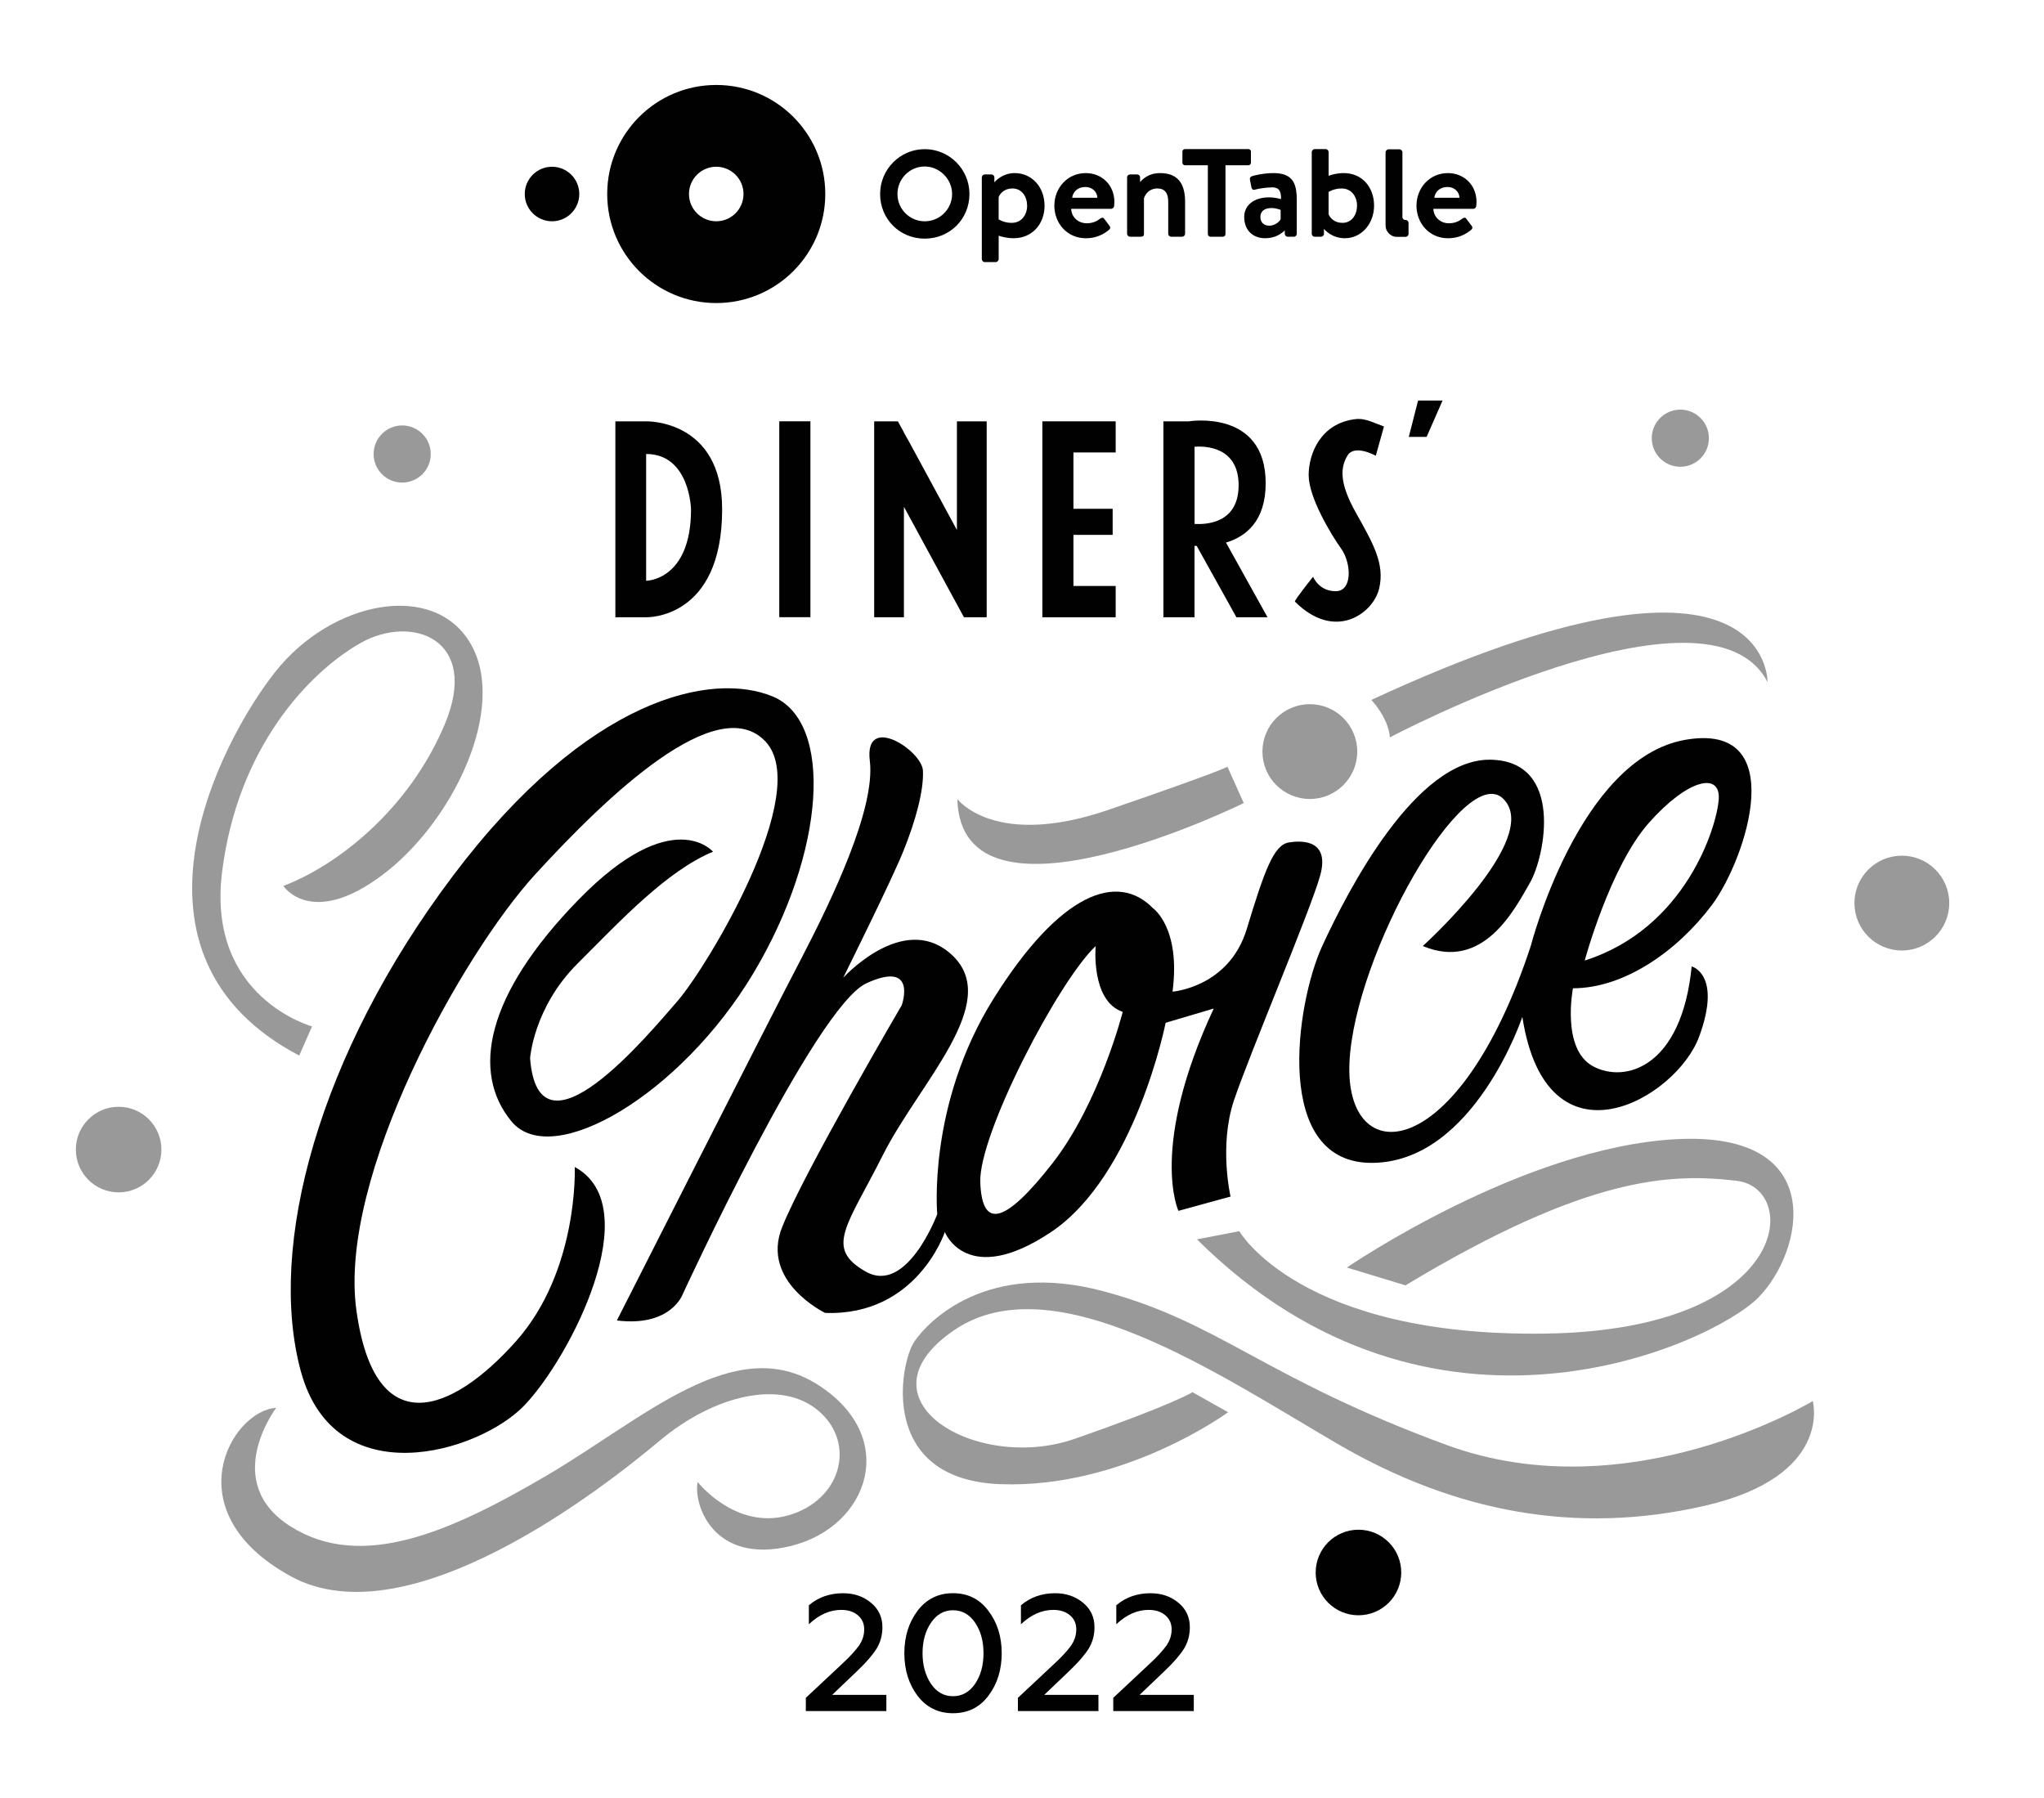
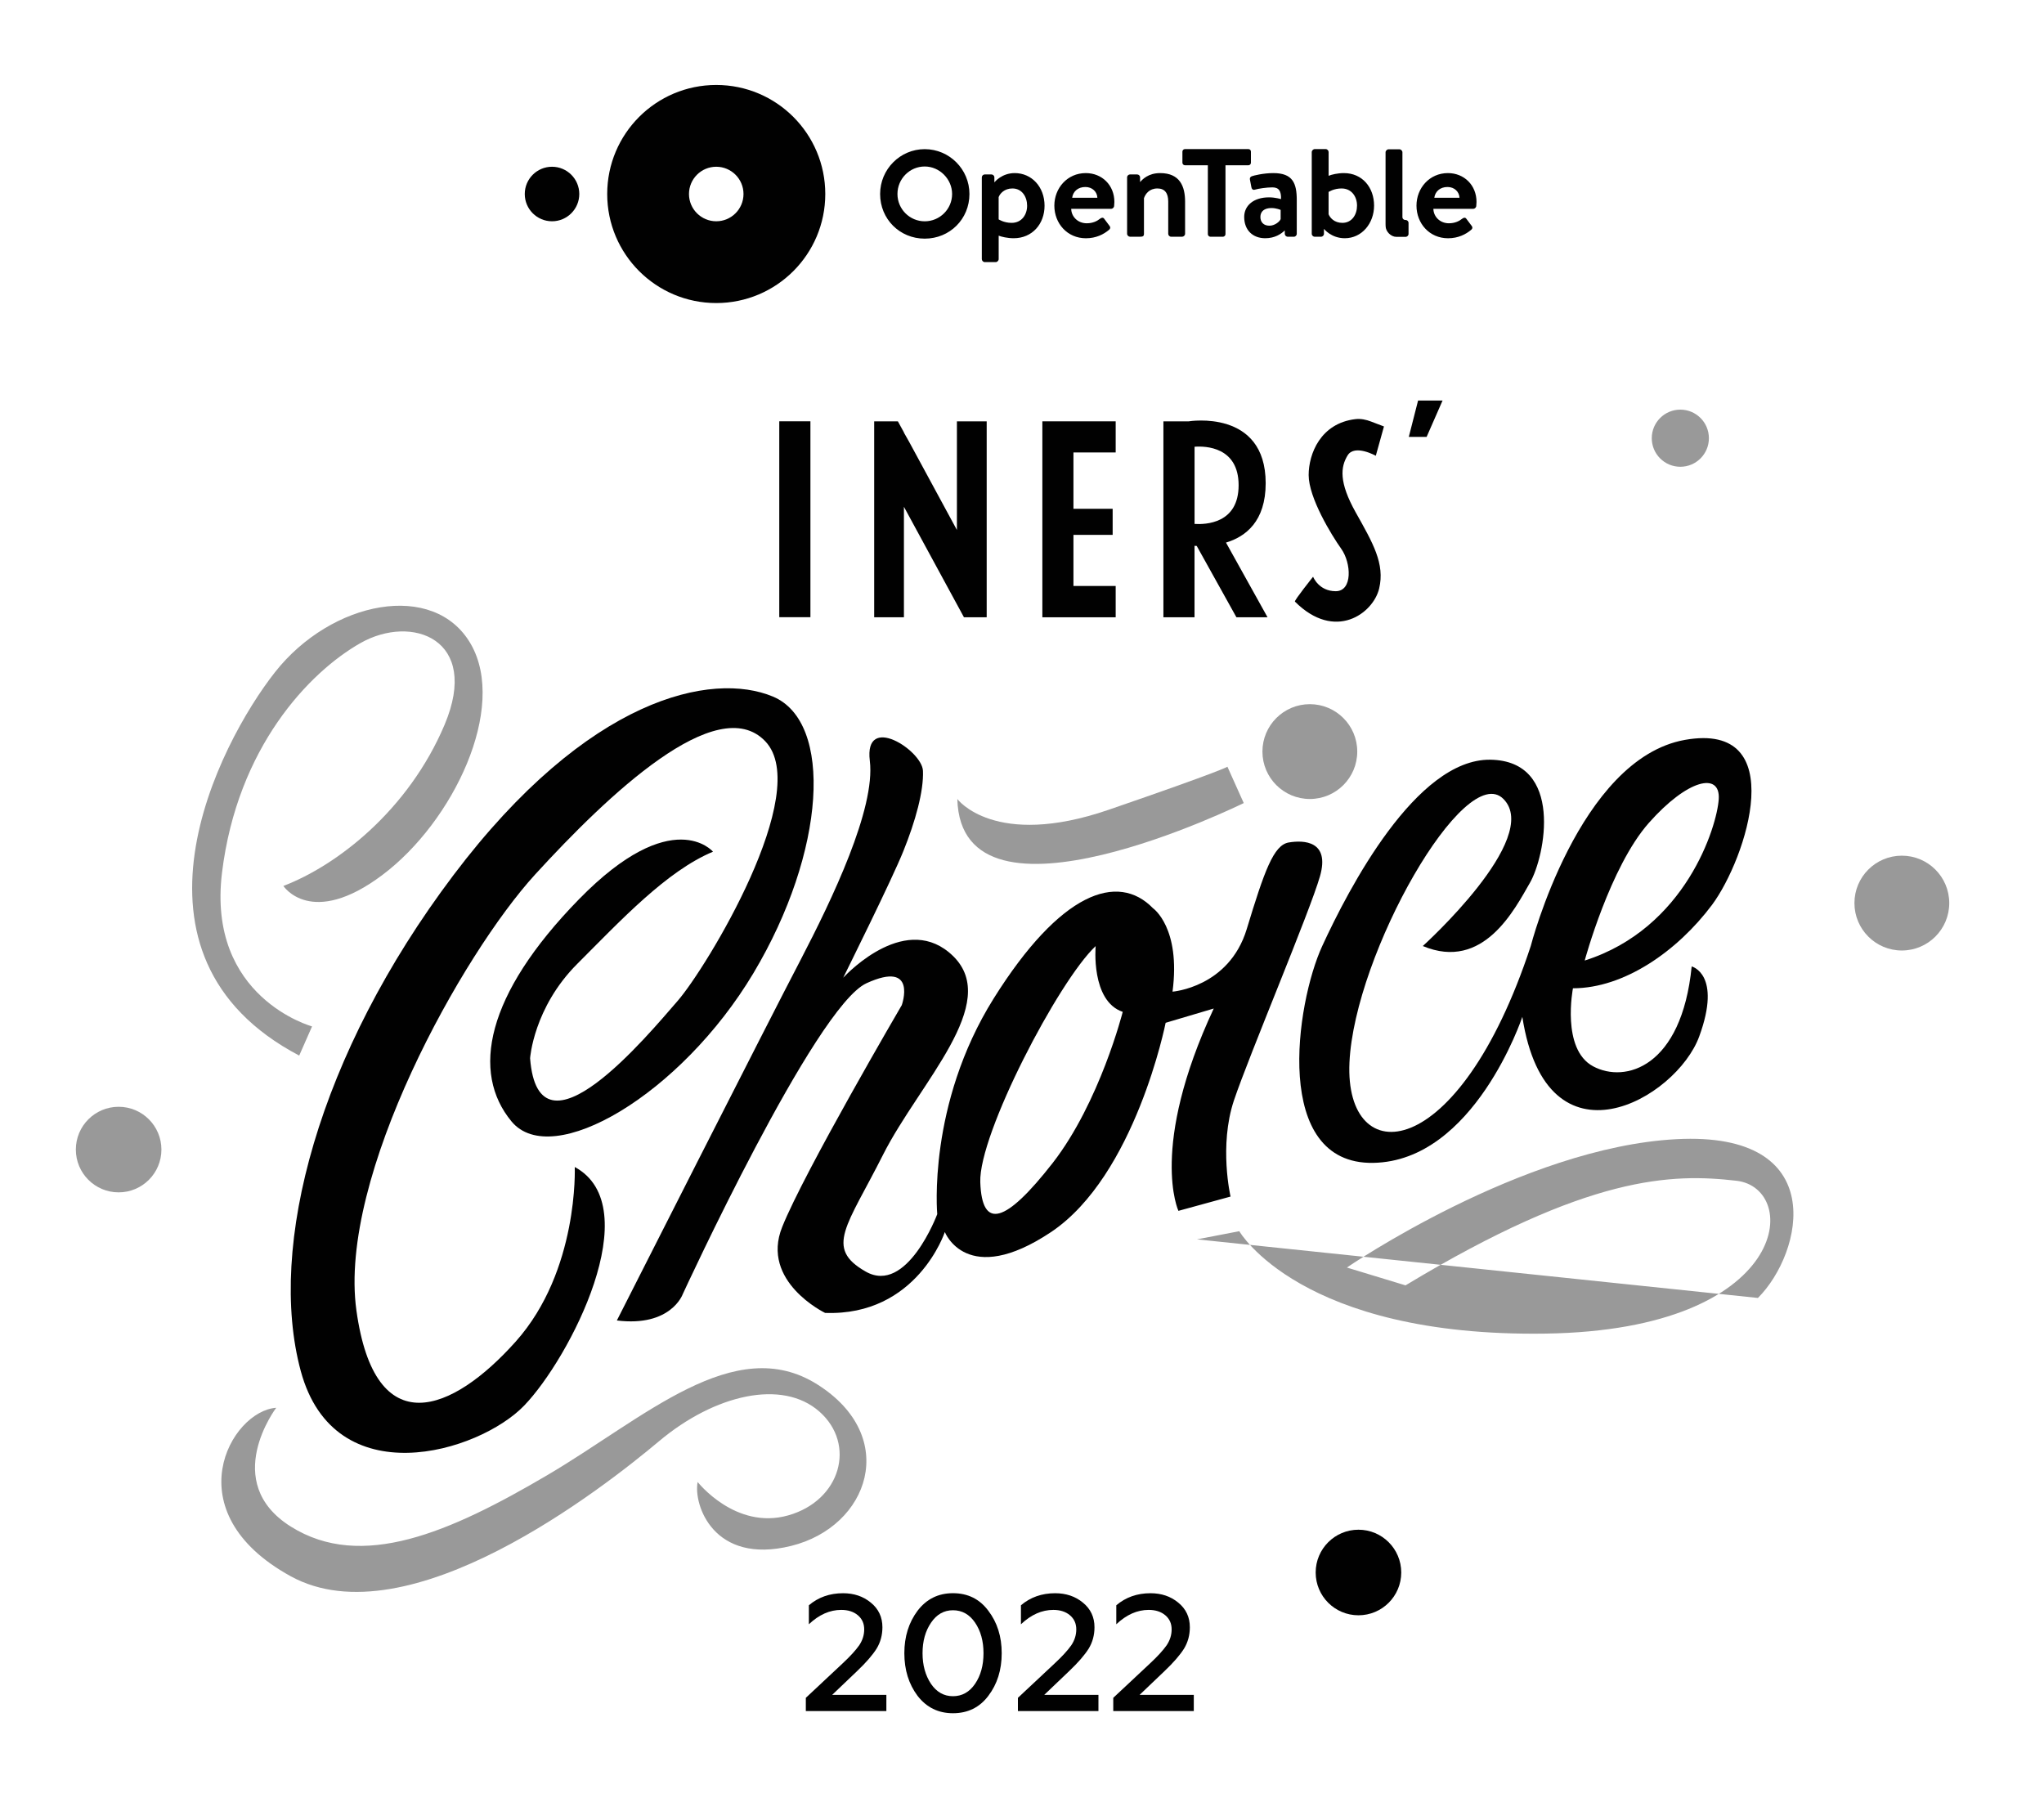
<svg xmlns="http://www.w3.org/2000/svg" version="1.1" id="Layer_1" x="0px" y="0px" viewBox="0 0 641.13 564" style="enable-background:new 0 0 641.13 564;" xml:space="preserve">
  <style type="text/css"> .st0{fill:#010101;} .st1{opacity:0.4;} </style>
  <g>
    <g>
      <path class="st0" d="M224.66,26.65c-18.89,0-34.2,15.31-34.2,34.2c0,18.89,15.31,34.2,34.2,34.2c18.89,0,34.2-15.31,34.2-34.2 C258.86,41.96,243.55,26.65,224.66,26.65 M224.66,69.4c-4.72,0-8.55-3.83-8.55-8.55c0-4.72,3.83-8.55,8.55-8.55 c4.72,0,8.55,3.83,8.55,8.55C233.21,65.57,229.38,69.4,224.66,69.4 M164.6,60.85c0-4.72,3.83-8.55,8.55-8.55 c4.72,0,8.55,3.83,8.55,8.55c0,4.72-3.83,8.55-8.55,8.55C168.43,69.4,164.6,65.57,164.6,60.85" />
      <path class="st0" d="M340.57,54.29c5.07,0,8.97,3.77,8.97,9.05c0,0.3-0.04,0.97-0.08,1.27c-0.04,0.51-0.51,0.89-0.93,0.89H336 c0.04,2.41,2.03,4.53,4.87,4.53c1.94,0,3.3-0.72,4.19-1.44c0.47-0.38,0.97-0.42,1.27,0l1.65,2.2c0.34,0.38,0.38,0.85-0.09,1.27 c-1.69,1.44-4.1,2.67-7.28,2.67c-5.84,0-9.9-4.65-9.9-10.24C330.72,58.99,334.78,54.29,340.57,54.29 M344.21,62.03 c-0.08-1.9-1.61-3.38-3.76-3.38c-2.37,0-3.89,1.44-4.15,3.38H344.21z M391.58,46.76h-19.9c-0.47,0-0.8,0.38-0.8,0.8v3.47 c0,0.42,0.34,0.8,0.8,0.8h7.18v21.62c0,0.42,0.38,0.8,0.8,0.8h3.93c0.42,0,0.8-0.38,0.8-0.8V51.84h7.18c0.46,0,0.8-0.38,0.8-0.8 v-3.47C392.39,47.14,392.05,46.76,391.58,46.76 M421.52,54.29c-1.94,0-3.89,0.47-4.78,0.85v-7.45c0-0.47-0.42-0.93-0.93-0.93 h-3.43c-0.46,0-0.93,0.47-0.93,0.93v25.64c0,0.51,0.46,0.93,0.93,0.93h1.48c0.03,0,0.06,0,0.09-0.01h0.39 c0.52,0,0.94-0.42,0.94-0.93v-1.45l0.02-0.07c0,0,2.24,2.92,6.52,2.92c5.33,0,9.18-4.65,9.18-10.24 C430.99,58.78,427.31,54.29,421.52,54.29 M421.05,69.9c-2.54,0-3.89-1.61-4.32-2.71v-6.98c0,0,1.61-1.1,4.06-1.1 c3.21,0,4.86,2.62,4.86,5.37C425.66,67.24,424.1,69.9,421.05,69.9 M454.16,54.29c5.07,0,8.97,3.77,8.97,9.05 c0,0.3-0.04,0.97-0.08,1.27c-0.04,0.51-0.51,0.89-0.93,0.89h-12.52c0.04,2.41,2.03,4.53,4.86,4.53c1.95,0,3.3-0.72,4.19-1.44 c0.47-0.38,0.97-0.42,1.27,0l1.65,2.2c0.34,0.38,0.38,0.85-0.09,1.27c-1.69,1.44-4.1,2.67-7.28,2.67c-5.84,0-9.9-4.65-9.9-10.24 C444.31,58.99,448.37,54.29,454.16,54.29 M457.8,62.03c-0.09-1.9-1.61-3.38-3.76-3.38c-2.37,0-3.89,1.44-4.15,3.38H457.8z M318.28,54.29c-4.02,0-6.25,2.74-6.38,2.91v-1.56c0-0.51-0.42-0.93-0.93-0.93h-2.08c-0.51,0-0.93,0.42-0.93,0.93v25.64 c0,0.46,0.42,0.93,0.93,0.93h3.43c0.47,0,0.93-0.47,0.93-0.93v-7.36c0.89,0.34,2.75,0.8,4.7,0.8c5.84,0,9.69-4.49,9.69-10.2 C327.63,58.61,323.61,54.29,318.28,54.29 M317.3,69.9c-2.45,0-4.06-1.1-4.06-1.1v-6.98c0.42-1.1,1.78-2.71,4.32-2.71 c3.05,0,4.61,2.67,4.61,5.42C322.17,67.28,320.52,69.9,317.3,69.9 M363.89,54.29c-3.75,0-5.57,2.01-6.29,2.82v-1.47 c0-0.51-0.42-0.93-0.93-0.93h-2.21c-0.47,0-0.93,0.38-0.93,0.93v17.68c0,0.51,0.47,0.93,0.93,0.93h3.13 c0.93,0,1.23-0.21,1.23-0.93V62.16c0.47-1.36,1.69-3.05,4.23-3.05c2.37,0,3.38,1.57,3.38,4.1v10.11c0,0.51,0.42,0.93,0.93,0.93 h3.43c0.46,0,0.93-0.42,0.93-0.93V63.22C371.71,58.48,370.11,54.29,363.89,54.29 M399.4,54.29c-3.17,0-6.26,0.8-6.69,0.97 c-0.42,0.13-0.8,0.46-0.63,1.18l0.42,2.2c0.08,0.59,0.47,1.06,1.1,0.85c1.14-0.34,3.72-0.72,5.5-0.72c2.07,0,2.79,1.19,2.71,3.68 c0,0-1.78-0.55-3.76-0.55c-4.95,0-7.79,2.67-7.79,6.13c0,4.19,2.71,6.69,6.6,6.69c3.04,0,4.99-1.35,6.13-2.45v1.05 c0,0.51,0.42,0.93,0.93,0.93h0.34c0.04,0.01,0.08,0.01,0.12,0.01h1.44c0.51,0,0.93-0.42,0.93-0.93V62.8 C406.76,57.47,405.5,54.29,399.4,54.29 M401.69,68.72c-0.25,0.72-1.78,2.07-3.51,2.07c-1.82,0-2.84-1.1-2.84-2.75 c0-1.73,1.23-2.79,3.47-2.79c1.57,0,2.88,0.59,2.88,0.59V68.72z M290.05,46.78c-7.71,0-13.99,6.31-13.99,14.07 c0,7.85,6.14,14,13.99,14c7.87,0,14.03-6.15,14.03-14C304.08,53.09,297.78,46.78,290.05,46.78 M290.05,52.22 c4.66,0,8.59,3.95,8.59,8.63c0,4.73-3.86,8.56-8.59,8.56c-4.72,0-8.55-3.84-8.55-8.56C281.5,56.09,285.33,52.22,290.05,52.22 M440.87,74.29c0.51,0,0.94-0.42,0.94-0.93v-3.44c0-0.51-0.42-0.93-0.93-0.93h-0.15c-0.42,0-0.84-0.42-0.84-0.84V68V47.76 c0-0.47-0.46-0.93-0.93-0.93h-3.43c-0.47,0-0.93,0.47-0.93,0.93v22.58l0.02,0.59c0,1.68,1.68,3.36,3.36,3.36L440.87,74.29z" />
    </g>
    <path class="st0" d="M223.64,267.13c0,0-12.69-15.11-42.04,14.92s-33.85,54.36-21.15,69.69c12.69,15.34,53.15-8.46,75.89-46.54 s25.12-78.8,6.08-86.73s-57.91,0-100.22,56.06S83.76,390.88,94.34,430.02s55.79,25.65,70.07,10.84 c14.28-14.81,38.87-62.4,15.87-74.83c0,0,1.32,32.52-18.51,54.74c-19.83,22.21-44.16,32.26-49.98-9.78s33.32-111.85,56.06-136.71 s57.08-57.62,72.19-41.78c15.11,15.84-18.51,71.13-27.5,81.44s-43.63,52.36-46.27,17.98c0,0,1.06-15.87,14.81-29.62 C194.82,288.55,209.1,273.22,223.64,267.13z" />
    <path class="st0" d="M404.23,264.24c-4.75,0.79-7.65,8.97-13.19,27.22c-5.59,18.25-23.26,19.57-23.26,19.57 c2.64-20.1-6.12-26.16-6.12-26.16c-11.08-11.39-29.07-5.06-49.96,28.27c-20.89,33.34-17.72,67.68-17.72,67.68 s-9.5,25.43-22.47,17.99c-12.98-7.39-5.8-14.24,5.54-36.77c11.39-22.47,37.03-47.32,21.94-62.14c-14.4-14.08-32.81,4.96-34.5,6.75 c1.16-2.37,15.35-30.91,18.89-39.77c3.75-9.28,6.38-18.78,6.12-25.11c-0.26-6.38-18.52-18.25-16.67-3.16 c1.85,15.03-11.92,43.62-21.68,62.4c-9.81,18.73-57.66,113.15-57.66,113.15c16.93,2.11,20.63-8.18,20.63-8.18 s41.52-90.2,57.66-97.59c16.14-7.38,11.08,6.86,11.08,6.86s-30.65,52.38-37.51,69.58c-6.91,17.14,13.45,26.96,13.45,26.96 c28.85,1.05,37.56-25.37,37.56-25.37s6.86,17.67,33.34,0c26.43-17.72,35.92-65.62,35.92-65.62l15.09-4.48 c-20.36,43.62-11.08,63.46-11.08,63.46l16.35-4.48c0,0-3.69-15.88,1.05-30.12c4.8-14.3,23.84-59.24,27.01-70.37 C417.2,263.71,408.97,263.45,404.23,264.24z M330.22,364.73c-14.82,18.99-22.21,21.15-22.74,6.07 c-0.53-15.09,24.58-63.2,36.19-74.06c0,0-1.58,17.2,8.49,20.63C352.16,317.36,344.99,345.69,330.22,364.73z" />
    <path class="st0" d="M537,283.81c10.81-14.56,24.85-57.66-8.49-51.75c-33.29,5.91-48.37,64.67-48.37,64.67 c-22.74,69.05-58.45,70.63-56.86,36.5c1.58-34.13,36.24-94.95,48.32-82.61c12.13,12.29-25.32,46.1-25.32,46.1 c19.04,7.97,28.85-11.61,33.6-19.83c4.75-8.18,10.81-38.3-12.45-38.61c-23.26-0.26-44.42,40.46-52.7,58.45 c-8.28,17.99-15.77,68.52,15.98,68c31.7-0.53,46.79-45.79,46.79-45.79c7.65,49.22,48.37,25.69,55.49,6.12 c7.17-19.57-2.37-21.94-2.37-21.94c-3.16,31.7-20.89,36.71-30.91,31.33c-10.08-5.38-6.33-24.48-6.33-24.48 C509.46,309.97,526.13,298.32,537,283.81z M517.17,258.12c12.13-13.72,22.47-16.09,21.94-7.49c-0.53,8.55-10.34,40.57-42.04,50.64 C497.07,301.27,504.98,271.89,517.17,258.12z" />
    <circle class="st0" cx="426.1" cy="493.21" r="13.42" />
    <g class="st1">
      <circle class="st0" cx="410.85" cy="235.73" r="14.87" />
      <circle class="st0" cx="596.54" cy="283.25" r="14.87" />
      <circle class="st0" cx="527.06" cy="137.44" r="8.96" />
-       <circle class="st0" cx="126.15" cy="142.4" r="8.96" />
-       <path class="st0" d="M375.45,388.72l13.27-2.56c0,0,19.08,33.28,96.12,32.12c77.03-1.16,80.06-45.61,59.81-47.94 s-46.31-1.86-103.79,32.81l-18.39-5.59c0,0,54.92-37.7,103.33-40.26s39.8,35.61,25.6,49.8S449.69,462.49,375.45,388.72z" />
-       <path class="st0" d="M374.05,436.66l11.17,6.28c0,0-32.64,23.97-71.36,22.57c-38.72-1.4-31.51-38.17-27.09-44.68 c4.42-6.52,22.81-25.6,59.34-15.83s50.04,27,107.52,48.17s114.97-13.73,114.97-13.73s6.52,23.51-33.74,32.81 s-78.43,2.09-115.2-19.32s-89.13-57.25-120.55-35.61s7.21,44.68,37.93,33.98C367.77,440.62,374.05,436.66,374.05,436.66z" />
+       <path class="st0" d="M375.45,388.72l13.27-2.56c0,0,19.08,33.28,96.12,32.12c77.03-1.16,80.06-45.61,59.81-47.94 s-46.31-1.86-103.79,32.81l-18.39-5.59c0,0,54.92-37.7,103.33-40.26s39.8,35.61,25.6,49.8z" />
      <circle class="st0" cx="37.21" cy="360.56" r="13.42" />
      <path class="st0" d="M86.64,441.55c0,0-17.66,23.27,4.55,37.24s49.91,1.86,80.39-16.06c30.49-17.92,58.78-44.92,84.78-28.51 c26,16.41,16.22,44.62-8.21,50.65s-30.72-13.06-29.32-20.04c0,0,11.87,15.13,28.39,10.47s21.41-22.34,9.77-32.58 c-11.64-10.24-32.81-5.35-50.27,9.31s-78.63,62.6-115.53,42.36C54.29,474.13,72.44,442.48,86.64,441.55z" />
      <path class="st0" d="M93.85,331.08l4.03-9.15c0,0-33.05-9-28.24-48.25s27.31-62.84,43.44-71.99s37.7-1.24,26.38,25.6 c-11.33,26.84-33.82,44.22-50.58,50.58c0,0,8.69,13.34,31.03-3.41c22.34-16.76,39.25-52.44,27.77-72.45 c-11.48-20.01-43.75-13.65-61.44,8.84S34.28,299.74,93.85,331.08z" />
      <path class="st0" d="M300.28,250.61c0,0,11.64,15.7,47.48,3.37c35.84-12.33,37.24-13.5,37.24-13.5l5.12,11.4 C390.11,251.88,301.44,295.65,300.28,250.61z" />
-       <path class="st0" d="M430.14,219.53c0,0,5.35,5.57,5.82,11.74c0,0,100.07-52.94,118.46-17.33 C554.41,213.95,555.58,161.35,430.14,219.53z" />
    </g>
-     <path class="st0" d="M202.67,132.15h-9.65v61.45h9.65c0,0,23.84,0.84,23.84-33.87C226.51,131.47,202.67,132.15,202.67,132.15z M202.67,182.16v-39.77c13.72,0,14.08,17.35,14.08,17.35C216.75,182.11,202.67,182.16,202.67,182.16z" />
    <rect x="244.43" y="132.14" class="st0" width="9.77" height="61.44" />
    <path class="st0" d="M384.55,170.18c6.17-1.85,12.45-6.65,12.45-18.62c0-23.37-24.11-19.41-24.11-19.41h-7.97v61.45h9.76v-22.42 c0.21,0.05,0.42,0.05,0.69,0.05l12.45,22.37h9.76L384.55,170.18z M374.69,164.33v-24.21c3.38-0.26,13.82,0,13.82,12.08 C388.51,164.28,378.11,164.54,374.69,164.33z" />
    <polygon class="st0" points="309.49,132.15 309.49,193.61 302.36,193.61 300.15,189.54 283.53,158.95 283.53,193.61 274.2,193.61 274.2,132.15 281.63,132.15 283.43,135.47 283.53,135.69 285.17,138.59 300.15,166.23 300.15,132.15 " />
    <polygon class="st0" points="283.53,135.58 283.53,135.69 283.43,135.47 281.63,132.15 " />
    <polygon class="st0" points="336.7,141.91 336.7,159.58 349,159.58 349,167.76 336.7,167.76 336.7,183.79 349.95,183.79 349.95,193.61 326.95,193.61 326.95,132.15 349.95,132.15 349.95,141.91 " />
    <path class="st0" d="M374.69,140.12c-0.69,0.05-1.06,0.11-1.06,0.11" />
    <path class="st0" d="M406.17,188.69c-0.3-0.3,5.7-7.8,5.7-7.8s1.75,4.54,7.1,4.54s4.89-8.84,1.75-13.27 c-3.14-4.42-10.24-16.06-10.24-23.16c0-6.61,3.7-16.24,14.66-17.54c1.68-0.2,3.38,0.16,4.95,0.77l4.01,1.53l-2.56,9.19 c0,0-6.63-3.72-8.84-0.12c-2.21,3.61-2.79,8.38,2.56,17.92c5.35,9.54,9.19,16.06,7.33,23.85 C430.72,192.42,418.74,201.26,406.17,188.69z" />
    <polygon class="st0" points="441.89,137.03 447.48,137.03 452.48,125.63 444.8,125.63 " />
    <g>
      <path class="st0" d="M278.01,536.67h-25.25v-4.15l11.41-10.68c2.42-2.25,4.2-4.18,5.34-5.81c1.04-1.56,1.56-3.21,1.56-4.98 c0-1.83-0.66-3.31-1.99-4.43c-1.33-1.12-3.07-1.68-5.21-1.68c-3.6,0-6.98,1.5-10.16,4.51v-5.96c2.97-2.52,6.55-3.78,10.73-3.78 c3.42,0,6.33,0.98,8.71,2.95c2.42,1.97,3.63,4.55,3.63,7.72c0,2.45-0.6,4.69-1.81,6.69c-1.28,2.04-3.32,4.39-6.12,7.05l-7.83,7.47 h17V536.67z" />
      <path class="st0" d="M298.91,537.35c-4.6,0-8.3-1.82-11.1-5.45c-2.77-3.7-4.15-8.15-4.15-13.38c0-5.18,1.38-9.62,4.15-13.32 c2.8-3.67,6.5-5.5,11.1-5.5c4.66,0,8.36,1.83,11.09,5.5c2.8,3.66,4.2,8.1,4.2,13.32c0,5.25-1.4,9.71-4.2,13.38 C307.27,535.53,303.57,537.35,298.91,537.35z M298.91,532.01c2.86,0,5.18-1.3,6.94-3.89c1.76-2.59,2.64-5.79,2.64-9.59 c0-3.8-0.88-7-2.64-9.59c-1.76-2.59-4.08-3.89-6.94-3.89c-2.84,0-5.14,1.31-6.9,3.94c-1.76,2.59-2.64,5.77-2.64,9.54 c0,3.73,0.88,6.93,2.64,9.59C293.77,530.71,296.07,532.01,298.91,532.01z" />
      <path class="st0" d="M344.53,536.67h-25.25v-4.15l11.41-10.68c2.42-2.25,4.2-4.18,5.34-5.81c1.04-1.56,1.56-3.21,1.56-4.98 c0-1.83-0.66-3.31-1.99-4.43c-1.33-1.12-3.07-1.68-5.21-1.68c-3.6,0-6.98,1.5-10.16,4.51v-5.96c2.97-2.52,6.55-3.78,10.73-3.78 c3.42,0,6.33,0.98,8.71,2.95c2.42,1.97,3.63,4.55,3.63,7.72c0,2.45-0.6,4.69-1.81,6.69c-1.28,2.04-3.32,4.39-6.12,7.05l-7.83,7.47 h17V536.67z" />
      <path class="st0" d="M374.44,536.67h-25.25v-4.15l11.41-10.68c2.42-2.25,4.2-4.18,5.34-5.81c1.04-1.56,1.56-3.21,1.56-4.98 c0-1.83-0.66-3.31-1.99-4.43c-1.33-1.12-3.07-1.68-5.21-1.68c-3.6,0-6.98,1.5-10.16,4.51v-5.96c2.97-2.52,6.55-3.78,10.73-3.78 c3.42,0,6.33,0.98,8.71,2.95c2.42,1.97,3.63,4.55,3.63,7.72c0,2.45-0.6,4.69-1.81,6.69c-1.28,2.04-3.32,4.39-6.12,7.05l-7.83,7.47 h17V536.67z" />
    </g>
  </g>
</svg>